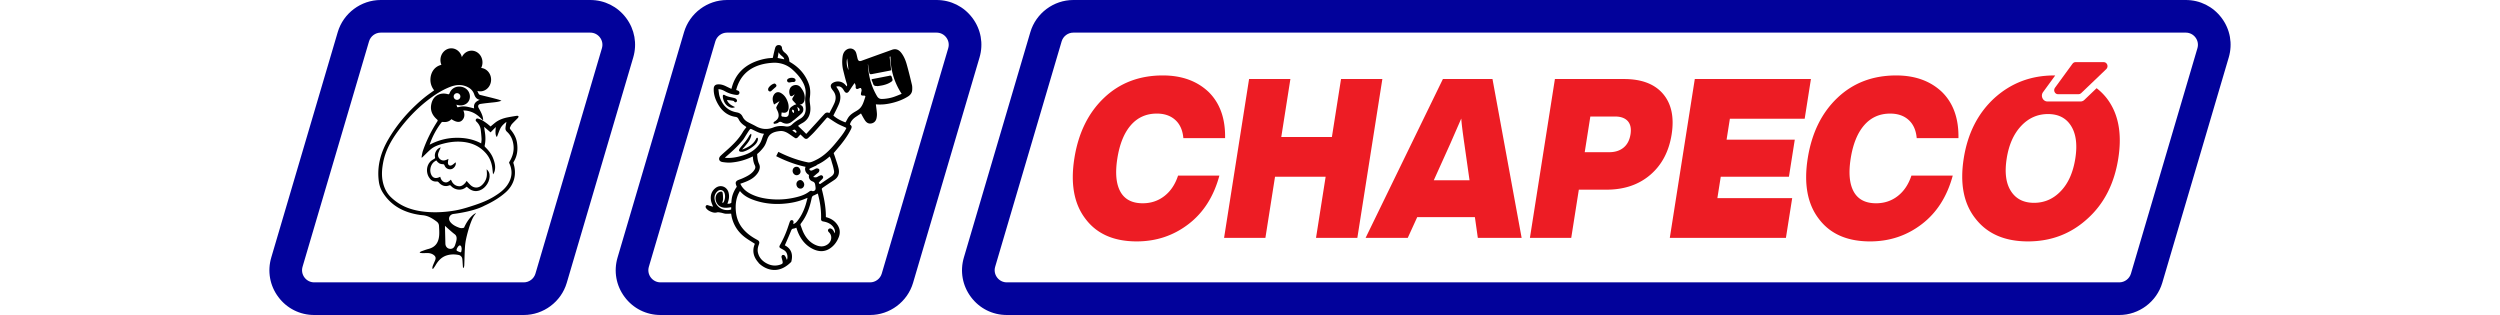
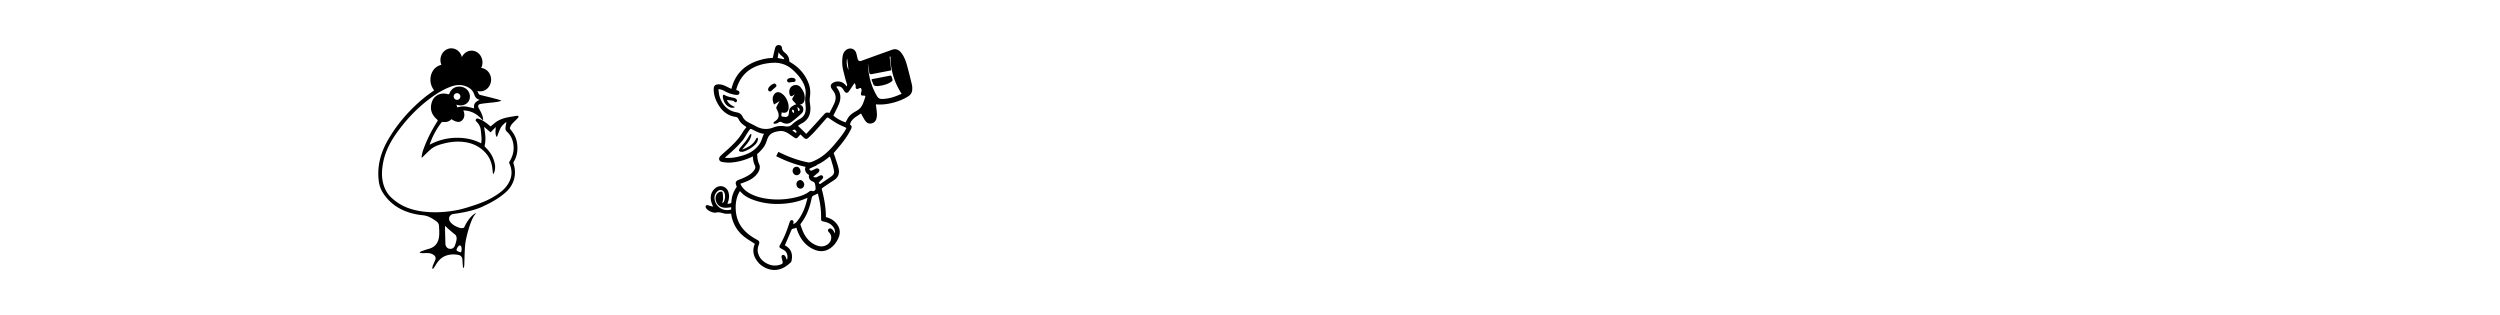
<svg xmlns="http://www.w3.org/2000/svg" height="315" viewBox="56.92 63.13 1626.16 260.61" width="2500">
-   <path d="m555.67 323.74h-173.35c-11.8 0-22.62-5.42-29.69-14.87s-9.2-21.36-5.87-32.68l55-186.48c4.62-15.65 19.24-26.58 35.56-26.58h173.35c11.8 0 22.62 5.42 29.69 14.87s9.21 21.36 5.87 32.68l-55 186.48c-4.62 15.65-19.24 26.58-35.56 26.58zm-118.35-233.62c-4.43 0-8.4 2.97-9.66 7.22l-55 186.48c-.91 3.07-.33 6.31 1.59 8.88s4.86 4.04 8.07 4.04h173.35c4.43 0 8.4-2.97 9.66-7.22l55-186.48c.91-3.07.33-6.31-1.59-8.88s-4.86-4.04-8.07-4.04zm-168.16 233.62h-173.35c-11.8 0-22.62-5.42-29.69-14.87s-9.2-21.36-5.87-32.68l55-186.48c4.62-15.65 19.24-26.58 35.56-26.58h173.35c11.8 0 22.62 5.42 29.69 14.87s9.2 21.36 5.87 32.68l-55 186.48c-4.62 15.65-19.24 26.58-35.56 26.58zm-118.35-233.62c-4.43 0-8.4 2.97-9.66 7.22l-55 186.48c-.91 3.07-.33 6.31 1.59 8.88s4.86 4.04 8.07 4.04h173.35c4.43 0 8.4-2.97 9.66-7.22l55-186.48c.91-3.08.33-6.31-1.59-8.88s-4.86-4.04-8.07-4.04zm1438.36 233.62h-920.34c-11.8 0-22.62-5.42-29.69-14.87s-9.2-21.36-5.87-32.68l55-186.48c4.62-15.65 19.24-26.58 35.56-26.58h920.35c11.8 0 22.62 5.42 29.69 14.87s9.21 21.36 5.87 32.68l-55 186.48c-4.63 15.65-19.25 26.58-35.57 26.58zm-865.34-233.62c-4.43 0-8.4 2.97-9.66 7.22l-55 186.48c-.91 3.07-.33 6.31 1.59 8.88s4.86 4.04 8.07 4.04h920.34c4.43 0 8.41-2.97 9.66-7.22l55-186.48c.91-3.07.33-6.31-1.59-8.88s-4.86-4.04-8.06-4.04z" fill="#02029b" />
  <g fill="#ed1c24">
-     <path d="m799.2 225.3c-5.13 4-11.12 6-17.95 6-8.78 0-14.94-3.2-18.49-9.6s-4.39-15.56-2.51-27.5c1.88-11.93 5.6-21.1 11.17-27.5s12.74-9.6 21.51-9.6c6.27 0 11.35 1.75 15.24 5.26s6.12 8.52 6.69 15.04h34.53c.28-16.24-4.27-28.97-13.65-38.2-9.62-9.1-22.24-13.66-37.85-13.66-19.37 0-35.56 6.15-48.55 18.46-13.12 12.43-21.34 29.16-24.66 50.2-3.31 21.04-.24 37.71 9.22 50.01 9.33 12.43 23.45 18.64 42.37 18.64 16.18 0 30.5-4.8 42.95-14.39 12.32-9.47 20.8-22.82 25.45-40.05h-34.19c-2.38 7.27-6.15 12.9-11.28 16.89zm146.11-96.79-7.56 47.98h-41.88l7.55-47.98h-34.19l-20.68 131.4h34.19l7.96-50.57h41.88l-7.96 50.57h34.19l20.69-131.4zm84.28 0-63.94 131.4h34.87l7.83-17.16h47.7l2.43 17.16h36.24l-24.11-131.4zm-7.55 83.78 13.65-30.27c1.61-3.69 4.64-10.64 9.1-20.85.16 3.32 1 10.27 2.53 20.85l4.3 30.27zm189.66-71.51c-6.98-8.18-17.76-12.27-32.34-12.27h-57.1l-20.68 131.4h34.19l6.28-39.86h22.91c14.59 0 26.66-4.09 36.21-12.27s15.44-19.35 17.67-33.5c2.21-14.15-.17-25.32-7.14-33.5zm-26.9 33.5c-.76 4.8-2.67 8.46-5.75 10.98s-7.01 3.78-11.79 3.78h-20.34l4.65-29.53h20.34c4.79 0 8.32 1.26 10.6 3.78 2.28 2.53 3.04 6.19 2.29 10.99zm144.1-12.92 5.17-32.85h-96.08l-20.68 131.4h96.07l5.18-32.85h-61.89l2.79-17.72h56.41l4.83-30.63h-56.42l2.73-17.35zm49.25 5.35c5.57-6.4 12.74-9.6 21.51-9.6 6.27 0 11.35 1.75 15.24 5.26s6.12 8.52 6.69 15.04h34.53c.28-16.24-4.27-28.97-13.65-38.2-9.62-9.1-22.24-13.66-37.85-13.66-19.38 0-35.56 6.15-48.55 18.46-13.13 12.43-21.34 29.16-24.66 50.2-3.31 21.04-.24 37.71 9.22 50.01 9.33 12.43 23.45 18.64 42.37 18.64 16.18 0 30.5-4.8 42.95-14.39 12.32-9.47 20.8-22.82 25.45-40.05h-34.19c-2.4 7.26-6.16 12.89-11.29 16.89s-11.12 6-17.95 6c-8.78 0-14.94-3.2-18.49-9.6s-4.39-15.56-2.51-27.5c1.89-11.94 5.61-21.1 11.18-27.5zm200.48-22.52a47.274 47.274 0 0 0 -8.21-8.1l-10.17 9.73c-.85.81-1.96 1.27-3.12 1.27h-27.33c-3.82 0-5.99-4.57-3.67-7.75l10.05-13.77c-.32 0-.63-.02-.95-.02-19.03 0-35.45 6.21-49.26 18.64-13.71 12.55-22.21 29.22-25.48 50.01-3.29 20.92-.04 37.52 9.76 49.83 9.76 12.55 24.22 18.82 43.37 18.82s35.58-6.27 49.29-18.82c13.67-12.3 22.16-28.91 25.45-49.83 3.28-20.79.04-37.46-9.73-50.01zm-25.82 50.02c-1.82 11.56-5.8 20.55-11.93 26.94-6.15 6.52-13.56 9.78-22.23 9.78s-15.04-3.26-19.15-9.78c-4.12-6.4-5.27-15.38-3.45-26.94 1.78-11.32 5.75-20.27 11.92-26.85s13.58-9.87 22.24-9.87 15.04 3.29 19.13 9.87c4.1 6.58 5.25 15.53 3.47 26.85z" />
-     <path d="m1538.52 141.09h16.94c.8 0 1.56-.31 2.15-.87l20.81-19.91c2.14-2.05.76-5.79-2.15-5.79h-23.22c-.99 0-1.93.48-2.53 1.31l-14.54 19.91c-1.6 2.2-.1 5.35 2.54 5.35z" />
-   </g>
-   <path d="m200.48 185.14c-.67 1.49-1.51 2.99-2.02 4.59-.6 1.92-.18 3.74 1.42 5.11 1.55 1.32 3.3 1.35 5.11.61.63-.26 1.24-.57 1.86-.85-.16 1.04-.43 2.03-.45 3.02-.05 2.05 1.39 3.1 3.22 2.2 1.15-.57 2.09-1.58 3.16-2.42.04.28.21.75.18 1.21-.18 2.19-2.1 4.29-4.11 4.55-2.36.31-4.48-.97-5.28-3.28-.23-.67-.54-.87-1.25-.88-2.42-.02-3.81-.82-5.55-3.15-.69.46-1.48.85-2.1 1.42-2.58 2.34-3.55 6.48-2.34 9.74 1.15 3.13 3.47 4.15 6.56 2.9.37-.15.74-.33 1.15-.52.51 2.04 1.42 3.8 3.53 4.48 2.25.73 3.77-.72 5.31-2.1 1.3 3.13 3.37 5.27 6.86 5.47 2.17.13 4.79-1.86 6.16-4.41 1.09 1.19 2.1 2.47 3.29 3.55 2.9 2.63 6.62 2.56 9.45-.17 2.88-2.78 4.3-6.17 4-10.22-.07-.87-.12-1.73-.19-2.83 1.32 1.26 2.14 2.58 2.38 4.19.79 5.26-3.01 11.48-8.03 13.27-3.89 1.39-7.18.33-10.09-2.39-.21-.19-.41-.38-.67-.61-.23.15-.48.28-.68.45-3.77 3.26-9.46 2.32-12.57-1.23-.29-.33-.5-.62-1.08-.38-3.72 1.57-6.93.02-9.02-2.56-.42-.52-.82-.67-1.43-.6-3.11.34-5.24-1.17-6.7-3.72-2.33-4.05-1.89-9.29 1.14-12.61.94-1.03 2.25-1.76 3.49-2.47.59-.34.7-.57.55-1.2-.81-3.4 1.39-7.32 4.54-8.16.14-.02.28-.01.2 0z" />
+     </g>
  <path d="m259.43 165.68c1.58-1.74 3.32-3.32 4.94-5.02.3-.31.38-.84.56-1.27-.43-.18-.88-.55-1.28-.49-2.56.38-5.12.81-7.66 1.3-3.91.76-7.59 2.08-10.74 4.62-1.19.96-2.35 1.95-3.55 2.95-.98-.81-1.91-1.65-2.91-2.4-2.26-1.69-4.57-3.28-7.33-4.08-.78-.23-1.42-.2-1.87.57-.44.77-.14 1.36.44 1.91 1.86 1.79 3.12 3.94 3.48 6.5.35 2.53.58 5.09.72 7.65.07 1.29-.18 2.59-.29 3.85-6.79-3.62-13.95-4.81-21.4-4.61-7.48.2-14.53 2.14-21.27 5.69.09-.26.13-.39.18-.53 2.22-6.5 5.47-12.45 9.64-17.9.21-.28.68-.46 1.03-.42 2.76.34 5.23-.15 7.18-2.28 3.83 2.52 6.57 2.91 8.54 1.23 2.31-1.96 2.81-5.07 1.31-8.41 2.34-.06 4.55.39 6.7 1.19 3.12 1.16 5.7 3.11 8.01 5.47.49.5 1.02.95 1.53 1.43.07-.05.14-.09.22-.14-.11-.76-.16-1.54-.33-2.29-.62-2.72-1.97-5.12-3.33-7.51-1.05-1.84-.5-3.29 1.58-3.61 3.71-.56 7.45-.91 11.19-1.32 1.99-.22 3.95-.5 6-1.31-.9-.35-1.6-.69-2.34-.9-2.19-.61-4.39-1.2-6.6-1.75-2.84-.71-5.7-1.37-8.54-2.1-.45-.12-1.02-.36-1.24-.73-.5-.82-.85-1.72-1.25-2.61.76.22 1.55.35 2.37.35 4.98 0 9.01-4.34 9.01-9.7 0-5.07-3.61-9.22-8.21-9.65a10.23 10.23 0 0 0 1.08-4.61c0-5.36-4.03-9.7-9.01-9.7-3.52 0-6.56 2.18-8.04 5.34-1-4.18-4.52-7.28-8.72-7.28-4.98 0-9.01 4.34-9.01 9.7 0 1.42.29 2.76.8 3.97-5.84 1.35-8.87 6.37-9.08 11.84-.13 3.4.96 6.59 3.09 9.24-2.66 1.96-5.34 3.79-7.87 5.83-2.54 2.04-4.99 4.2-7.37 6.44-8.97 8.42-16.66 17.89-22.83 28.54-6.17 10.66-9.37 22.06-7.71 34.56.43 3.23 1.5 6.37 3.23 9.13 7.02 11.21 17.89 16.8 31.21 18.64.68.09 1.38.14 2.06.21 4.41.47 7.96 2.68 11.37 5.25 1.21.91 1.83 2.08 1.91 3.49.14 2.5.33 5.02.17 7.51-.36 5.66-2.57 10.01-8.97 11.66-2.05.53-4.03 1.3-6.03 2.02-.41.15-.74.52-1.1.79.04.13.07.25.11.38.79.09 1.57.25 2.36.26 1.38.02 2.76-.11 4.13-.07 1.65.04 3.22.42 4.62 1.36 1.92 1.29 2.34 2.62 1.47 4.74-.55 1.33-1.16 2.63-1.69 3.96-.37.95-.73 1.92-.42 2.96.12.06.24.13.36.19.68-.98 1.44-1.93 2.04-2.96 2.21-3.78 4.94-6.91 9.3-8.29 3.29-1.04 6.59-1.04 9.91-.38 1.57.31 2.8 1.6 3.02 3.18.21 1.46.24 2.94.35 4.41.08 1.01.15 2.02.25 3.34.39-.42.67-.58.74-.82.16-.53.28-1.09.3-1.64.2-5.11.25-10.22.6-15.32.17-2.41.52-4.77 1.05-7.07l-.01.01s3.19-14.43 6.93-19.16c1.01-1.27 1.23-1.72.95-1.55l.01-.01c-6.04 3.08-9.67 11.98-9.7 12.04-1.19.46-2.52.54-3.8.1-2.76-.95-5.47-2.28-7.33-4.47-1.11-1.31-1.38-2.53-1.25-3.56.22-1.81 1.76-3.18 3.57-3.41 4.68-.59 17.56-2.54 25.55-6.81.43-.23.83-.41 1.23-.58 5.91-2.81 11.51-6.12 16.44-10.51 7.26-6.45 9.31-15.3 6.43-24.05-.1-.3-.07-.75.09-1.01 3.15-4.98 3.71-10.43 2.83-16.08-.65-4.12-2.65-7.66-5.33-10.81-.54-.63-.72-1.23-.34-1.95.48-.92.88-1.92 1.56-2.67zm-48.25-22.71a2.77 2.77 0 1 1 5.54 0 2.77 2.77 0 0 1 -5.54 0zm4.18 123.62c.78-.74 1.7-.44 2.08.58.24.66.27 1.4.37 1.96-.12.81-.18 1.46-.33 2.1-.12.53-.45.8-1.05.53-.54-.24-1.11-.41-1.65-.65-1.24-.56-1.46-.83-1.01-2.08.33-.9.9-1.79 1.59-2.44zm-3.46-9.76c2.05 1.48 1.93 3.71 1.38 5.91-.28 1.12-.63 2.22-1.01 3.31-.77 2.19-2.32 3.2-4.41 2.92-2-.27-3.41-1.92-3.54-4.11l-.36-14.91c-.01-.01 5.83 5.35 7.94 6.88zm48.75-73.62c.6 5.04-.79 9.58-3.39 13.84-.16.26-.26.72-.14.97 3.06 6.41 2.39 12.49-1.59 18.27-2.79 4.04-6.7 6.81-10.8 9.35-5.11 3.16-10.66 5.34-16.33 7.23-5.36 1.78-10.74 3.5-16.33 4.45-6.91 1.18-13.86 1.68-20.88 1.3-6.1-.33-12.05-1.31-17.79-3.42-5.35-1.97-10.05-5.02-14.12-8.91-3.6-3.44-5.69-7.89-6.74-12.77-1.12-5.26-.72-10.52.26-15.76 1.84-9.9 6.59-18.39 12.48-26.38 6.89-9.35 14.77-17.75 23.9-24.92 5.85-4.59 12.02-8.7 19.01-11.41 4.92-1.91 9.81-2.32 14.7.19 2.37 1.21 4.08 2.96 5.08 5.42.05.12.1.23.13.35.77 2.31 1.94 4.23 4.69 4.72-3.33 1.27-5.4 3.3-4.67 7.08-1.88-.45-3.62-.92-5.39-1.28-2.52-.52-5.05-.48-7.53.24-.77.22-1.17.13-1.32-.7-.07-.42-.28-.81-.47-1.36 1.92.68 3.71.87 5.6.39 6.09-1.55 7.04-8.35 3.67-12.33-3.58-4.24-12.24-4.47-14.91 2.49-.31.81-.61 1.01-1.49.77-2.6-.7-5.22-.72-7.72.41-3.49 1.57-5.23 4.44-5.94 8.12-1 5.16 1.03 9.12 4.77 12.4.74.65.68 1 .21 1.72-4.86 7.58-8.87 15.58-11.83 24.09-.53 1.52-.74 3.15-1.07 4.74-.07.32.02.66.04 1.24l.93-.86c2.1-2.02 4.13-4.13 6.33-6.05 3.1-2.7 6.93-3.91 10.83-4.92 4.57-1.19 9.21-1.8 13.95-1.56 8.19.42 15.36 3.16 20.9 9.39 3.06 3.45 4.82 7.57 5.43 12.15.23 1.75.4 3.5.62 5.5 1.05-1.41 1.45-2.8 1.64-4.25.42-3.17-.44-6.14-1.56-9.05-1.4-3.65-3.8-6.6-6.55-9.3-.44-.43-.54-.77-.41-1.38.82-3.72.72-7.46.11-11.21-.21-1.29-.37-2.59-.58-4.14 1.86 1.59 3.57 3.07 5.33 4.57 1.4-1.45 2.79-2.87 4.31-4.43-.1 1.71-.28 3.1-.23 4.48.05 1.34.14 2.74 1.15 3.83.93-2.36 1.7-4.72 2.77-6.93 1.1-2.29 2.97-3.99 5.11-5.64-.24 1.41-.46 2.63-.66 3.85-.06.37-.07.75-.11 1.12-.14 1.33.25 2.33 1.31 3.3 3.21 2.92 4.78 6.72 5.29 10.99zm201.94-6.06c-.84-.24-1.11.59-1.39 1.15-2.24 4.49-6.55 6.77-11.34 8.59.19-.26.37-.54.58-.79 1.19-1.42 2.42-2.81 3.57-4.25 1.67-2.08 2.95-4.34 3.44-6.89.06-.33-.07-.68-.1-1.02l-.33-.12c-.46.56-1.04 1.07-1.37 1.68-1.61 3-3.79 5.65-6.05 8.26-.73.85-1.45 1.72-2.03 2.66-.75 1.21-.15 2.2 1.35 2.3.71.05 1.5.02 2.17-.2 3.35-1.07 6.23-2.87 8.79-5.07 1.47-1.26 2.56-2.79 2.96-4.6.13-.56.03-1.62-.25-1.7zm32.15 38.32c.04 2.15 1.48 3.73 3.41 3.72 1.64 0 3.04-1.55 3.05-3.37.01-1.75-1.71-3.76-3.19-3.73-1.84.03-3.3 1.53-3.27 3.38zm-18.63-73.95c-1.7 2.69-1.01 5.34.12 8.1 1.48-.92 2.91-1.81 4.54-2.82-.17.32-.22.43-.28.54-.74 1.35-1.5 2.68-2.19 4.06-.19.37-.29.93-.15 1.3.45 1.24 1.18 2.38 1.54 3.64.92 3.27.07 5.32-2.78 7.19-.26.17-.58.29-.75.53-.21.27-.48.73-.38.95.13.29.65.64.92.58 1.05-.23 2.29-.35 3.04-1 1.2-1.04 2.16-.75 3.27-.12.18.1.36.19.55.27 2.44 1.08 4.79.97 6.98-.64 1.02-.75 2.05-1.5 3.01-2.32 1.9-1.62 3.86-3.19 5.62-4.96 1.25-1.25 1.58-2.93 1.05-4.67-.43-1.41-1.47-2.1-2.92-2.29 2.11-.4 3.6-1.54 4.08-3.6.29-1.24.29-2.59.15-3.87-.28-2.59-1.61-4.8-3.15-6.81-1.25-1.63-3.09-2.4-5.2-2-3.81.72-5.06 4.41-3.98 7.85.45 1.44 1.48 1.68 2.7.75.46-.35.93-.7 1.39-1.04-.45 1.02-.98 1.93-1.56 2.8-.59.87-.54 1.67.14 2.43.95 1.06 1.92 2.11 2.8 3.07-.6.22-1.43.37-2.08.79-1.67 1.07-3.57 2.01-3.86 4.33-.11.85-.2 1.7-.27 2.55-.16 1.98-1.3 2.98-3.21 2.76-.58-.06-1.15-.18-1.73-.21-.99-.05-1.31-.61-1.21-1.51.07-.64.16-1.28.25-2.02.23.05.36.08.49.11 2.91.7 4.88-.49 5.2-3.45.16-1.51-.03-3.16-.47-4.63-1.03-3.41-2.8-6.41-6.08-8.18-2.16-1.17-4.27-.54-5.59 1.54zm21.18 12.98c-.09.24-.37.48-.62.55-.12.04-.44-.28-.52-.49-.15-.44-.17-.92-.29-1.38-.11-.41-.29-.8-.51-1.39 1.54.45 2.35 1.67 1.94 2.71zm-5.66-.81c.32.26.67.5.97.79.11.1.18.31.18.47 0 .48-.02.96-.11 1.42-.01.08-.54.19-.61.1-.35-.42-.63-.9-.92-1.36-.05-.07-.01-.2-.01-.3-.05-.03-.1-.06-.15-.1.22-.34.43-.68.65-1.02zm-48.37-9.47c-2.75-.75-5.64-1.02-8.15-2.57-.58-.36-1.23.11-1.24.85s.03 1.52.21 2.23c.83 3.27 2.52 5.92 5.78 7.22 1.3.52 2.68.51 4.11-.24-2.93-1.33-5.6-2.75-6.69-5.89 1.68.22 3.23.39 4.77.64.43.07 1.03.26 1.19.58.44.84 1.09.87 1.7.5.67-.4.85-1.08.45-1.87-.46-.89-1.27-1.22-2.13-1.45zm29-5.56c.79.37 1.35.05 1.92-.48 1.1-1.02 2.22-2.01 3.36-2.98.6-.51.84-1.18.52-1.82-.27-.54-.87-.91-1.11-1.13-2.13-.06-5.45 2.86-5.61 4.55-.06.8.09 1.48.92 1.86zm17.04-7.33c.76-.16 1.53-.29 2.3-.43.01.03.01.07.02.1h.41c1.17 0 1.88-.48 1.99-1.33.12-.89-.5-1.65-1.59-1.96-1.48-.42-2.91-.24-4.28.4-.96.45-1.36 1.33-1.04 2.17.31.83 1.23 1.25 2.19 1.05zm82.16-5.47c-4.55.89-9.1 1.8-13.66 2.64-.81.15-1.11.35-.73 1.18.46.99.88 2 1.23 3.03.4 1.16 1.26 1.53 2.36 1.58.31.01.62 0 .93 0 .01.05.02.1.02.15 1.55-.26 3.11-.43 4.64-.78 2.68-.62 5.25-1.55 7.45-3.26.33-.26.65-.87.58-1.25-.2-1.03-.55-2.04-.96-3.01-.11-.27-.63-.44-.98-.5-.27-.04-.58.16-.88.22zm-76.52 82.24c1.73-.03 3.26-1.43 3.22-3.07-.04-1.63-1.12-4.03-3.36-3.92-1.83-.01-3.22 1.46-3.21 3.4 0 1.92 1.59 3.62 3.35 3.59z" />
  <path d="m590.29 133.26c-1.31-5.52-2.73-11.38-4.35-17.06-1.08-3.78-2.52-6.82-4.41-9.29-2.18-2.84-4.73-3.69-7.78-2.58l-5.03 1.81c-6.7 2.41-13.39 4.82-20.08 7.26-.89.32-1.61.35-2.13.08-.5-.26-.87-.81-1.11-1.63-.2-.69-.35-1.4-.51-2.1-.21-.95-.43-1.93-.74-2.88-.52-1.57-1.66-2.78-3.12-3.31-1.5-.55-3.2-.34-4.66.56-2.61 1.62-3.24 4.29-3.48 6.17-.51 3.87-.29 7.68.63 11.31.19.73.37 1.46.55 2.2.72 2.9 1.47 5.9 2.44 8.79.29.85.19 1.37-.2 2.02l-.89-1.08c-2.49-3.01-6.66-3.87-10.12-2.08-1.13.58-1.83 1.31-2.06 2.17-.24.85-.03 1.81.62 2.87.3.49.65.95.99 1.4.28.37.56.74.81 1.12 1.89 2.9 2.02 6.07.39 9.69-.88 1.96-1.86 3.84-2.91 5.82-.37.71-.75 1.43-1.13 2.16-1.57-.76-2.9-.53-4.05.71-1.47 1.58-2.92 3.18-4.36 4.79-.85.95-1.7 1.89-2.56 2.83-1.4 1.53-2.8 3.06-4.2 4.58l-3.66 3.99c-.23.25-.32.25-.32.25-.01 0-.12-.01-.41-.3-2.01-2.06-4.1-4.04-5.69-5.55-.48-.45-.54-.65-.54-.73 0-.06.07-.23.54-.57.94-.66 1.96-1.24 2.75-1.67 5.1-2.76 7.4-7.7 6.67-14.29-.05-.44-.11-.88-.16-1.32-.23-1.8-.45-3.51-.2-5.28.62-4.4.4-7.93-.69-11.12-2.66-7.75-7.84-13.93-15.39-18.37-.63-.37-.87-.56-.89-1.08-.07-2.65-1.26-4.91-3.54-6.72-1.65-1.31-2.38-2.5-2.53-4.1-.14-1.53-1.27-2.42-2.96-2.32-2.08.12-2.59 2.05-2.76 2.68-.65 2.43-1.24 4.92-1.74 7.39-.12.57-.24.63-.68.64-3.11.06-6.39.61-10.02 1.66-12.63 3.68-20.54 11.55-23.51 23.39-.09.38-.19.44-.19.44s-.09.03-.37-.11l-.6-.29c-1.31-.63-2.61-1.27-3.92-1.9-2.31-1.1-4.44-1.55-6.52-1.36-1.99.18-3.09 1.34-3.18 3.36-.21 4.51 1.11 9.02 4.01 13.78 3.42 5.61 8.12 8.88 13.97 9.73 1.33.19 1.99.7 2.62 2 .87 1.8 2.2 3.35 4.08 4.75.27.2.55.4.83.59.39.27.78.54 1.15.84.16.12.25.24.26.32.01.09-.06.24-.2.41-.93 1.14-1.89 2.32-2.65 3.63-3.18 5.47-7.63 9.9-11.56 13.5-.87.8-1.76 1.58-2.65 2.37-1.38 1.22-2.81 2.48-4.16 3.78-1.07 1.03-1.49 2.22-1.16 3.26.32 1.01 1.32 1.71 2.73 1.93 2.9.45 5.25.57 7.38.38 6.02-.55 11.79-2.17 17.14-4.81.16-.08.35-.13.58-.19.12 3.01.63 5.28 1.63 7.29.62 1.26.54 2.34-.26 3.61-.46.72-.87 1.27-1.29 1.73-2.27 2.47-5.2 3.91-8.52 5.41-.64.29-1.31.54-1.97.79-.61.23-1.22.46-1.82.72-1.5.65-2.2 1.76-1.92 3.03.15.68.38 1.31.63 1.98.07.2.14.39.22.59-.13.14-.28.32-.4.5a25.25 25.25 0 0 0 -3.06 6.26c-.67 2.07-.92 4.19-1.02 6.34-.8.73-1.94 1.04-3.28.79 1.23-2.97 1.8-6.01.95-9.2-1.32-4.94-6.75-6.89-10.77-3.75-3.44 2.69-4.46 6.41-3.72 10.57.29 1.63 1.08 3.17 1.7 4.88-1.26-.34-2.56-.61-3.8-1.05-.77-.27-1.49-.49-2.05.22-.57.71-.37 1.47.14 2.17 1.04 1.4 2.48 2.25 4.05 2.88 1.56.63 3.11 1.01 4.87.52.98-.27 2.15.02 3.21.2 1.34.23 2.63.8 3.97.89 1.48.1 2.98-.01 4.52-.08.21.96.31 1.95.53 2.9.24 1.04.54 2.07.89 3.08.69 1.97 1.58 3.86 2.68 5.63 1.89 3.05 4.37 5.69 7.21 7.87 1.7 1.3 3.54 2.46 5.32 3.57.84.52 1.67 1.05 2.5 1.59l.18.11c.34.21.34.21.23.49-2.19 5.36-1.19 10.46 2.97 15.14.08.09.13.18.2.29l.18.27c.21.23 5.28 5.56 12.71 5.67h.24c4.81 0 9.46-2.22 13.81-6.61l.1-.1.04-.14c1.65-6.24-.2-10.9-5.35-13.52.42-.98.85-1.95 1.28-2.93 1.25-2.84 2.54-5.79 3.71-8.72.54-1.37.86-2.03 2.13-2.19.8-.1 1.54-.41 2.19-.69l.21-.09c.11.32.22.64.32.95.34 1.02.67 1.98 1.06 2.93 2.67 6.39 6.57 10.82 11.93 13.57 5.31 2.72 10.21 2.62 14.55-.29 3.25-2.18 5.69-5.33 7.26-9.37 1.59-4.1.87-7.97-2.15-11.5-2.11-2.48-4.91-4.13-8.53-5.03.05-6.34-.86-12.94-2.92-21.32-.09-.37-.17-.68-.25-.95-.38-1.38-.38-1.38 1.5-2.69 2.11-1.47 4.3-2.92 6.42-4.31l2.19-1.45c3.27-2.17 4.5-5.43 3.58-9.43-.51-2.21-1.23-4.4-1.94-6.51-.26-.77-.51-1.55-.76-2.32-.31-.98-.66-1.95-1.01-2.93l-.37-1.04c.31-.36 4.79-5.63 5.95-7.07 3.56-4.44 6.18-8.38 8.22-12.4 1.09-2.15.99-2.97-.72-4.23.7-2.54 2.31-4.57 5.02-6.36l4.14-2.75c.24.44.49.89.73 1.34.78 1.44 1.6 2.92 2.52 4.33 1.42 2.17 3.24 3.04 5.4 2.59 2.28-.48 3.75-2.02 4.23-4.48.27-1.37.37-2.65.29-3.81-.14-1.96-.4-3.93-.66-5.83l-.14-1.02c-.06-.49-.04-.6-.05-.61.02-.01.11-.04.4-.01 3.79.32 7.69.02 11.89-.92 5.57-1.24 10.24-3.08 14.29-5.62 2.17-1.36 3.33-3.17 3.46-5.38.08-1.3.11-2.85-.23-4.31zm-149.53 103.11c-.42.27-1.05.43-2.03.53-5.55.57-10.48-2.89-11.59-8.32-.57-2.78.16-5.31 2.36-7.25 2.07-1.83 4.98-1.01 5.8 1.64.78 2.54.39 5.01-.73 7.36-.15.32-.64.48-.98.71l-.18-.21c.22-.99.6-1.97.62-2.97.03-1.66-.04-3.34-.3-4.97-.19-1.22-.92-1.42-2.16-1.09-3.31.9-4.48 4.84-3.23 8.12 1.19 3.11 3.53 4.91 7.46 5.09 1.65.07 3.31-.24 4.98-.44-.01.61-.01 1.2-.02 1.8zm95.98-124.91 1.1 9.6c-1.49-2.89-1.93-6.71-1.1-9.6zm-56.74-5.13c.66 1.39 1.79 2.37 2.9 3.33.22.19.43.37.64.56.67.59 1.02 1.22 1.12 1.98l-5.45-1.11zm-29.69 53.5c-1.06-2.22-2.53-3.31-5.06-3.76-7.18-1.26-11.94-5.8-14.17-13.5-.32-1.1-.47-2.3-.61-3.46-.07-.58-.14-1.16-.23-1.73-.05-.32.01-.4.01-.4s.06-.05.31-.05c.07 0 .14 0 .24.01 1.91.17 3.63 1.02 5.05 1.82 2.76 1.55 5.86 2.53 9.22 2.9 1.38.15 2.32-.41 2.5-1.5.26-1.6-1.15-2.06-1.69-2.23-.43-.14-.87-.28-.94-.35-.03-.12.11-.63.23-1.03 2.89-10 9.41-16.61 19.39-19.67 3.67-1.12 7.64-1.73 12.11-1.87 5.75.11 10.73 2.02 14.78 5.68 4.52 4.08 7.49 7.89 9.37 11.97 1.45 3.16 1.91 6.53 1.37 10.02-.38 2.43-.15 4.83.06 7.16.06.62.12 1.25.16 1.87.35 4.67-1.24 7.88-4.87 9.83-2.59 1.39-4.7 2.9-6.45 4.62-1.4 1.38-3.25 1.91-5.35 1.54-3.64-.65-6.97-.36-10.15.91-4.84 1.91-9.67 1.56-14.35-1.05-1.15-.64-2.34-1.23-3.5-1.81-1.07-.53-2.18-1.09-3.25-1.67-1.9-1.03-3.34-2.5-4.18-4.25zm43.99 13.31-3.03-2.07c.28-.12.54-.24.79-.36 1.03-.5 1.37-.42 2.1.44.87 1.03.95 1.19.14 1.99zm-37.12 15.71c-2.78 1.7-5.87 2.68-8.99 3.53-3.55.97-7.22 1.55-10.91 1.42-.52-.02-1.04-.08-1.59-.15-.04-.01-.09-.01-.13-.02.12-.14.24-.28.37-.39 4.59-3.95 9.86-8.6 14.27-13.93.81-.98 1.47-2.09 2.11-3.15.31-.51.62-1.03.94-1.53.24-.37.48-.74.71-1.12.63-.99 1.28-2.01 1.98-2.96.66-.88.93-.93 2.11-.37.58.27 1.15.55 1.72.84 1.68.83 3.42 1.69 5.24 2.24.99.3 1.97.47 2.94.55-.72 1.25-1.16 2.58-1.58 3.83-.67 2-1.43 3.79-2.74 5.45a23.98 23.98 0 0 1 -6.45 5.76zm38.06 57.46c-.89 1.08-1.86 1.79-3.08 2.23.04-.39.07-.75.13-1.1.07-.43.28-1.74-.99-2.12-.65-.19-1.53-.11-2.06 1.35-.4 1.11-.78 2.22-1.15 3.33-.26.76-.51 1.52-.78 2.28-1.57 4.49-3.59 8.94-5.99 13.23-.49.87-.78 1.45-.61 2.02s.72.89 1.61 1.36l.32.17c1.41.74 2.75 1.44 3.63 2.75 1.11 1.65 1.46 4.68.58 6.36-.19-.51-.39-1.01-.61-1.49l-.07-.16c-.3-.66-.61-1.34-1.08-1.91-.39-.48-1.27-.66-1.79-.51-.56.17-1 1.09-.91 1.63.12.66.3 1.3.47 1.92.13.45.25.89.35 1.34.43 1.91.19 2.36-1.59 3-4.31 1.55-8.63.96-12.84-1.74-3.09-1.99-5.06-4.68-5.85-8.01-.48-2.02-.26-4.15.71-6.72.78-2.08.43-3.02-1.5-4.05-5.26-2.81-9.07-5.83-12-9.49-3.23-4.05-5.03-8.69-5.51-14.2-.43-5.01.12-9.35 1.68-13.27.42-1.05.98-2.08 1.48-2.97.12-.21.22-.28.24-.28 0 0 .07.01.21.18 3.55 4.29 8.47 6.3 12.81 7.71 6.93 2.24 14.43 3.11 22.28 2.58 6.87-.47 12.85-1.77 18.29-4 .77-.32 1.54-.63 2.32-.93-.13.48-.25.96-.37 1.44-.38 1.5-.75 2.93-1.19 4.35-1.72 5.46-4.05 9.96-7.14 13.72zm21.49 0c2.39.44 5.13 1.17 7.29 3.25 2.04 1.96 2.9 4.13 2.59 6.61-.5-.84-1-1.68-1.51-2.52-.19-.3-.47-.6-.83-.88-.64-.49-1.33-.72-1.93-.63-.45.06-.83.28-1.1.63-.9 1.18-.04 2.05.47 2.58l.12.12c1.26 1.3 1.86 3.02 1.69 4.84-.18 1.97-1.27 3.79-2.97 5-2.98 2.11-6.37 2.21-10.37.33-4.11-1.94-7.26-5.25-9.63-10.11-.58-1.2-1.05-2.49-1.5-3.74-.27-.74-.53-1.49-.83-2.22-.23-.58-.15-1.05.26-1.59 4.26-5.47 7.07-12.07 8.84-20.76.29-1.4.8-2.08 1.83-2.42.44-.14.84-.36 1.23-.56.19-.1.39-.21.59-.3.44-.2.87-.4 1.36-.62l.15-.07c.12.52.25 1.04.37 1.56.37 1.54.75 3.13 1.05 4.7.96 4.92 1.37 9.9 1.23 14.81-.04 1.12.48 1.78 1.6 1.99zm9.11-41.85c.32 1.83-.44 3.39-2.25 4.65-2.06 1.43-4.14 2.84-6.22 4.25l-2.68 1.82c-.5.34-.78.18-1-.05-.62-.64-.41-.9-.29-1.04.63-.78 1.34-1.53 2.12-2.24.64-.57 1.96-1.77 1.01-3.02-.41-.54-.86-.71-1.29-.71-.47 0-.92.21-1.25.36-.13.06-.26.12-.38.17-.4.15-.75.36-1.1.57-.42.25-.81.48-1.2.56-.62.13-1.41.08-2.42-.14-.16-.03-.22-.09-.22-.09 0-.02.02-.15.21-.33.63-.59 1.31-1.15 1.96-1.7l.58-.49c.18-.15.37-.29.56-.43.44-.32.89-.66 1.23-1.11.38-.51.72-1.55.37-2.18-.36-.65-1.44-.92-2.05-.86-.55.06-1.03.32-1.5.57-.17.09-.35.19-.52.27-.22.1-.43.2-.64.3-.46.22-.9.44-1.35.59-.68.23-1.29.06-1.8-.48-.22-.23-.32-.47-.29-.65.03-.2.22-.34.37-.42.84-.47 1.75-.88 2.62-1.28.44-.2.88-.4 1.31-.61.15-.07.31-.14.47-.2.49-.2 1-.41 1.38-.82.06-.07.12-.15.18-.23 3.91-1.71 7.46-4.24 10.49-6.9.82 1.28 1.22 2.73 1.64 4.25.16.6.33 1.19.51 1.77.6 1.81 1.08 3.79 1.44 5.85zm9.69-34.3c-1.81 3.39-4.41 6.54-6.81 9.51-3.29 4.07-6.84 8.15-10.94 11.42-1.96 1.56-4.04 2.96-6.28 4.09-1.74.87-5.02 2.65-7.04 2.3-1.73-.29-11.83-2.2-24.66-8.72l-1.81 3.57c11.38 5.78 20.57 8.06 24.33 8.82-.36.69-.5 1.52-.38 2.42.25 1.82 1.47 3.44 3.23 4.31-.58 2.32.58 4.52 2.89 5.35 1.64.58 2.06 1.56 2.27 3.15l.09.62c.08.58.16 1.12.18 1.68.06 1.57-.56 2.33-2.14 2.63-.17.03-.24.03-.23.04-1.38-.85-2.38-.11-3.32.58-2.26 1.67-5.01 2.92-8.64 3.92-7.11 1.95-14.37 2.67-21.58 2.15-6.01-.44-10.87-1.49-15.29-3.32-4.62-1.9-7.74-4.23-9.84-7.3-.38-.56-.7-1.17-1.03-1.82-.07-.14-.15-.29-.22-.43l.22-.07c.55-.18 1.05-.34 1.55-.52 4.09-1.48 8-3.06 10.99-6.25 1.35-1.44 3.16-3.69 3.37-6.7.06-.88-.17-1.94-.63-2.91-1.23-2.61-1.42-5.53-1.58-8.1 1.5-1.24 3.41-3.06 5.25-5.5 1.58-2.09 2.28-4.21 2.91-6.08.6-1.79 1.38-3.51 2.86-4.73 2.24-1.85 5.06-2.42 7.88-2.71 2.26-.24 4.52.43 7.1 2.1.87.56 1.73 1.16 2.58 1.76.92.65 1.88 1.32 2.85 1.93.52.33 1.51.09 1.94-.33.74-.73 1.41-1.51 2.07-2.26.12-.14.24-.28.36-.41l.49.46c.84.8 1.73 1.65 2.61 2.48 1.01.95 2.24.99 3.21.1 1.71-1.58 3.65-3.37 5.38-5.27 3.39-3.72 6.68-7.52 9.88-11.21.56-.65.96-.7 1.7-.2.52.34 1.04.69 1.55 1.04 1.82 1.22 3.7 2.48 5.64 3.59 1.47.84 3.05 1.53 4.57 2.21.62.27 1.24.55 1.85.83.33.15 1.03.48 1.1.67.02.16-.33.83-.48 1.11zm16.23-26.89c-.24.67-.47 1.35-.69 2.03-.78 2.36-1.52 4.58-3 6.52-1.19 1.56-2.75 2.56-4.11 3.34-2.31 1.32-4.71 2.81-6.32 5.21-.47.71-.87 1.46-1.25 2.19-.28.53-.55 1.06-.86 1.57-.05.07-.23.2-.34.24-3.19-1.23-6.83-2.86-9.89-5.61.44-.9.89-1.78 1.33-2.66 1.14-2.27 2.22-4.41 3.18-6.66 1.62-3.79 1.72-7.35.29-10.58-.51-1.14-1.2-2.19-1.87-3.21-.18-.28-.36-.55-.54-.83 2.22-.74 4.27.04 5.7 2.18.17.26.33.52.49.78s.32.53.48.78c.61.92 1.24 1.37 1.94 1.38.65 0 1.32-.42 1.94-1.32.53-.76 1.04-1.54 1.55-2.31.32-.49.64-.97.96-1.45.21-.32.43-.63.65-.94.37-.53.75-1.07 1.09-1.62.14-.22.27-.31.33-.31.05.02.15.05.26.21.35.53.52 1.24.69 1.96.04.17.02.43 0 .67-.05.58-.12 1.56.89 1.9.54.18 1.09-.09 1.62-.36.26-.13.52-.26.75-.32.45-.11.84-.14 1-.11.35.5.59 1.16.63 1.74.03.43-.1.91-.23 1.41-.07.26-.13.51-.18.77-.17.87-.25 1.48.1 1.91.36.43.98.47 1.88.47h.01l.25-.01c.17 0 .33-.01.49.01.28.04.54.22.69.47.08.12.18.33.09.56zm28.6-1.92c-1.49.61-2.9 1.19-4.35 1.71-3.16 1.15-6.58 1.8-10.17 1.95-2.11.09-3.39-.58-4.41-2.31-3.93-6.67-6.33-13.96-7.15-21.67-.06-.55-.11-1.09-.16-1.64-.07-.82-.15-1.64-.25-2.46-.04-.3-.01-.53.08-.64l.01-.01.22 1.46c.24 1.61.47 3.22.73 4.82.14.89.25 1.46.69 1.77.46.32 1.04.21 1.92.04l8.55-1.65 5.62-1.08c.24-.05.47-.11.7-.17l.73-.19-1.28-11.17.72-.24c.05 11.32 3.09 21.45 9.25 30.91-.49.17-.97.37-1.45.57z" />
</svg>